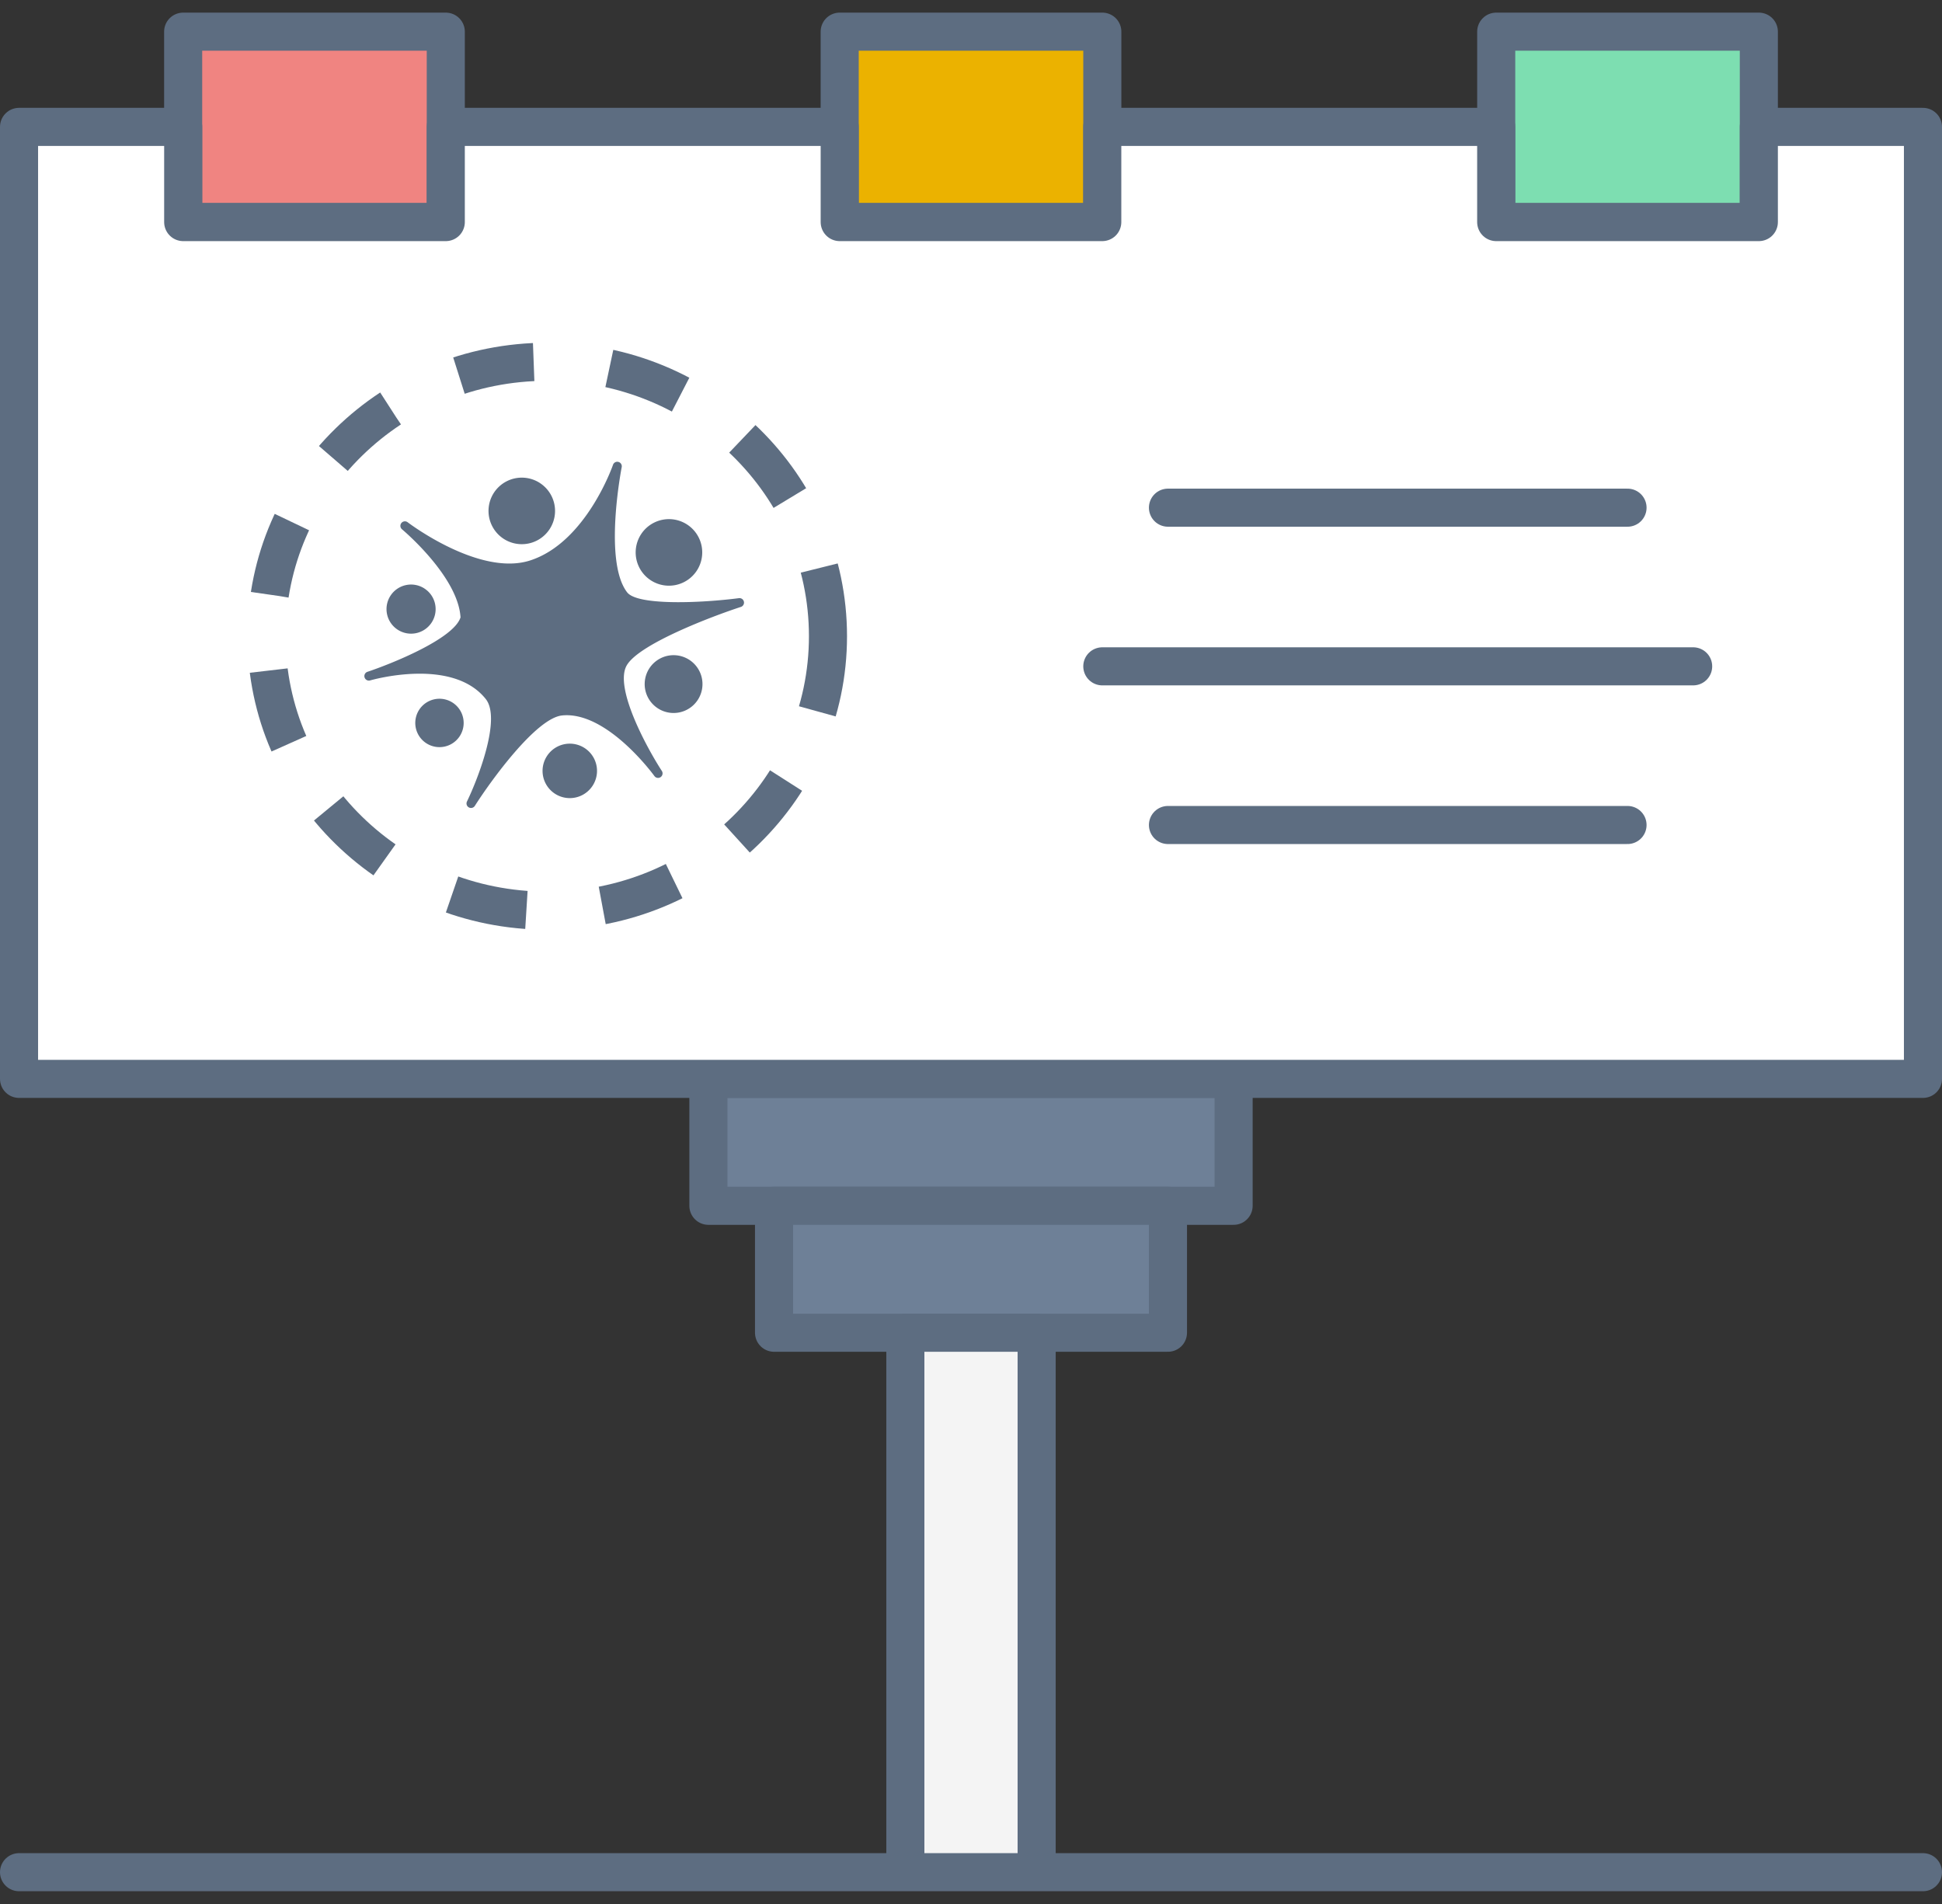
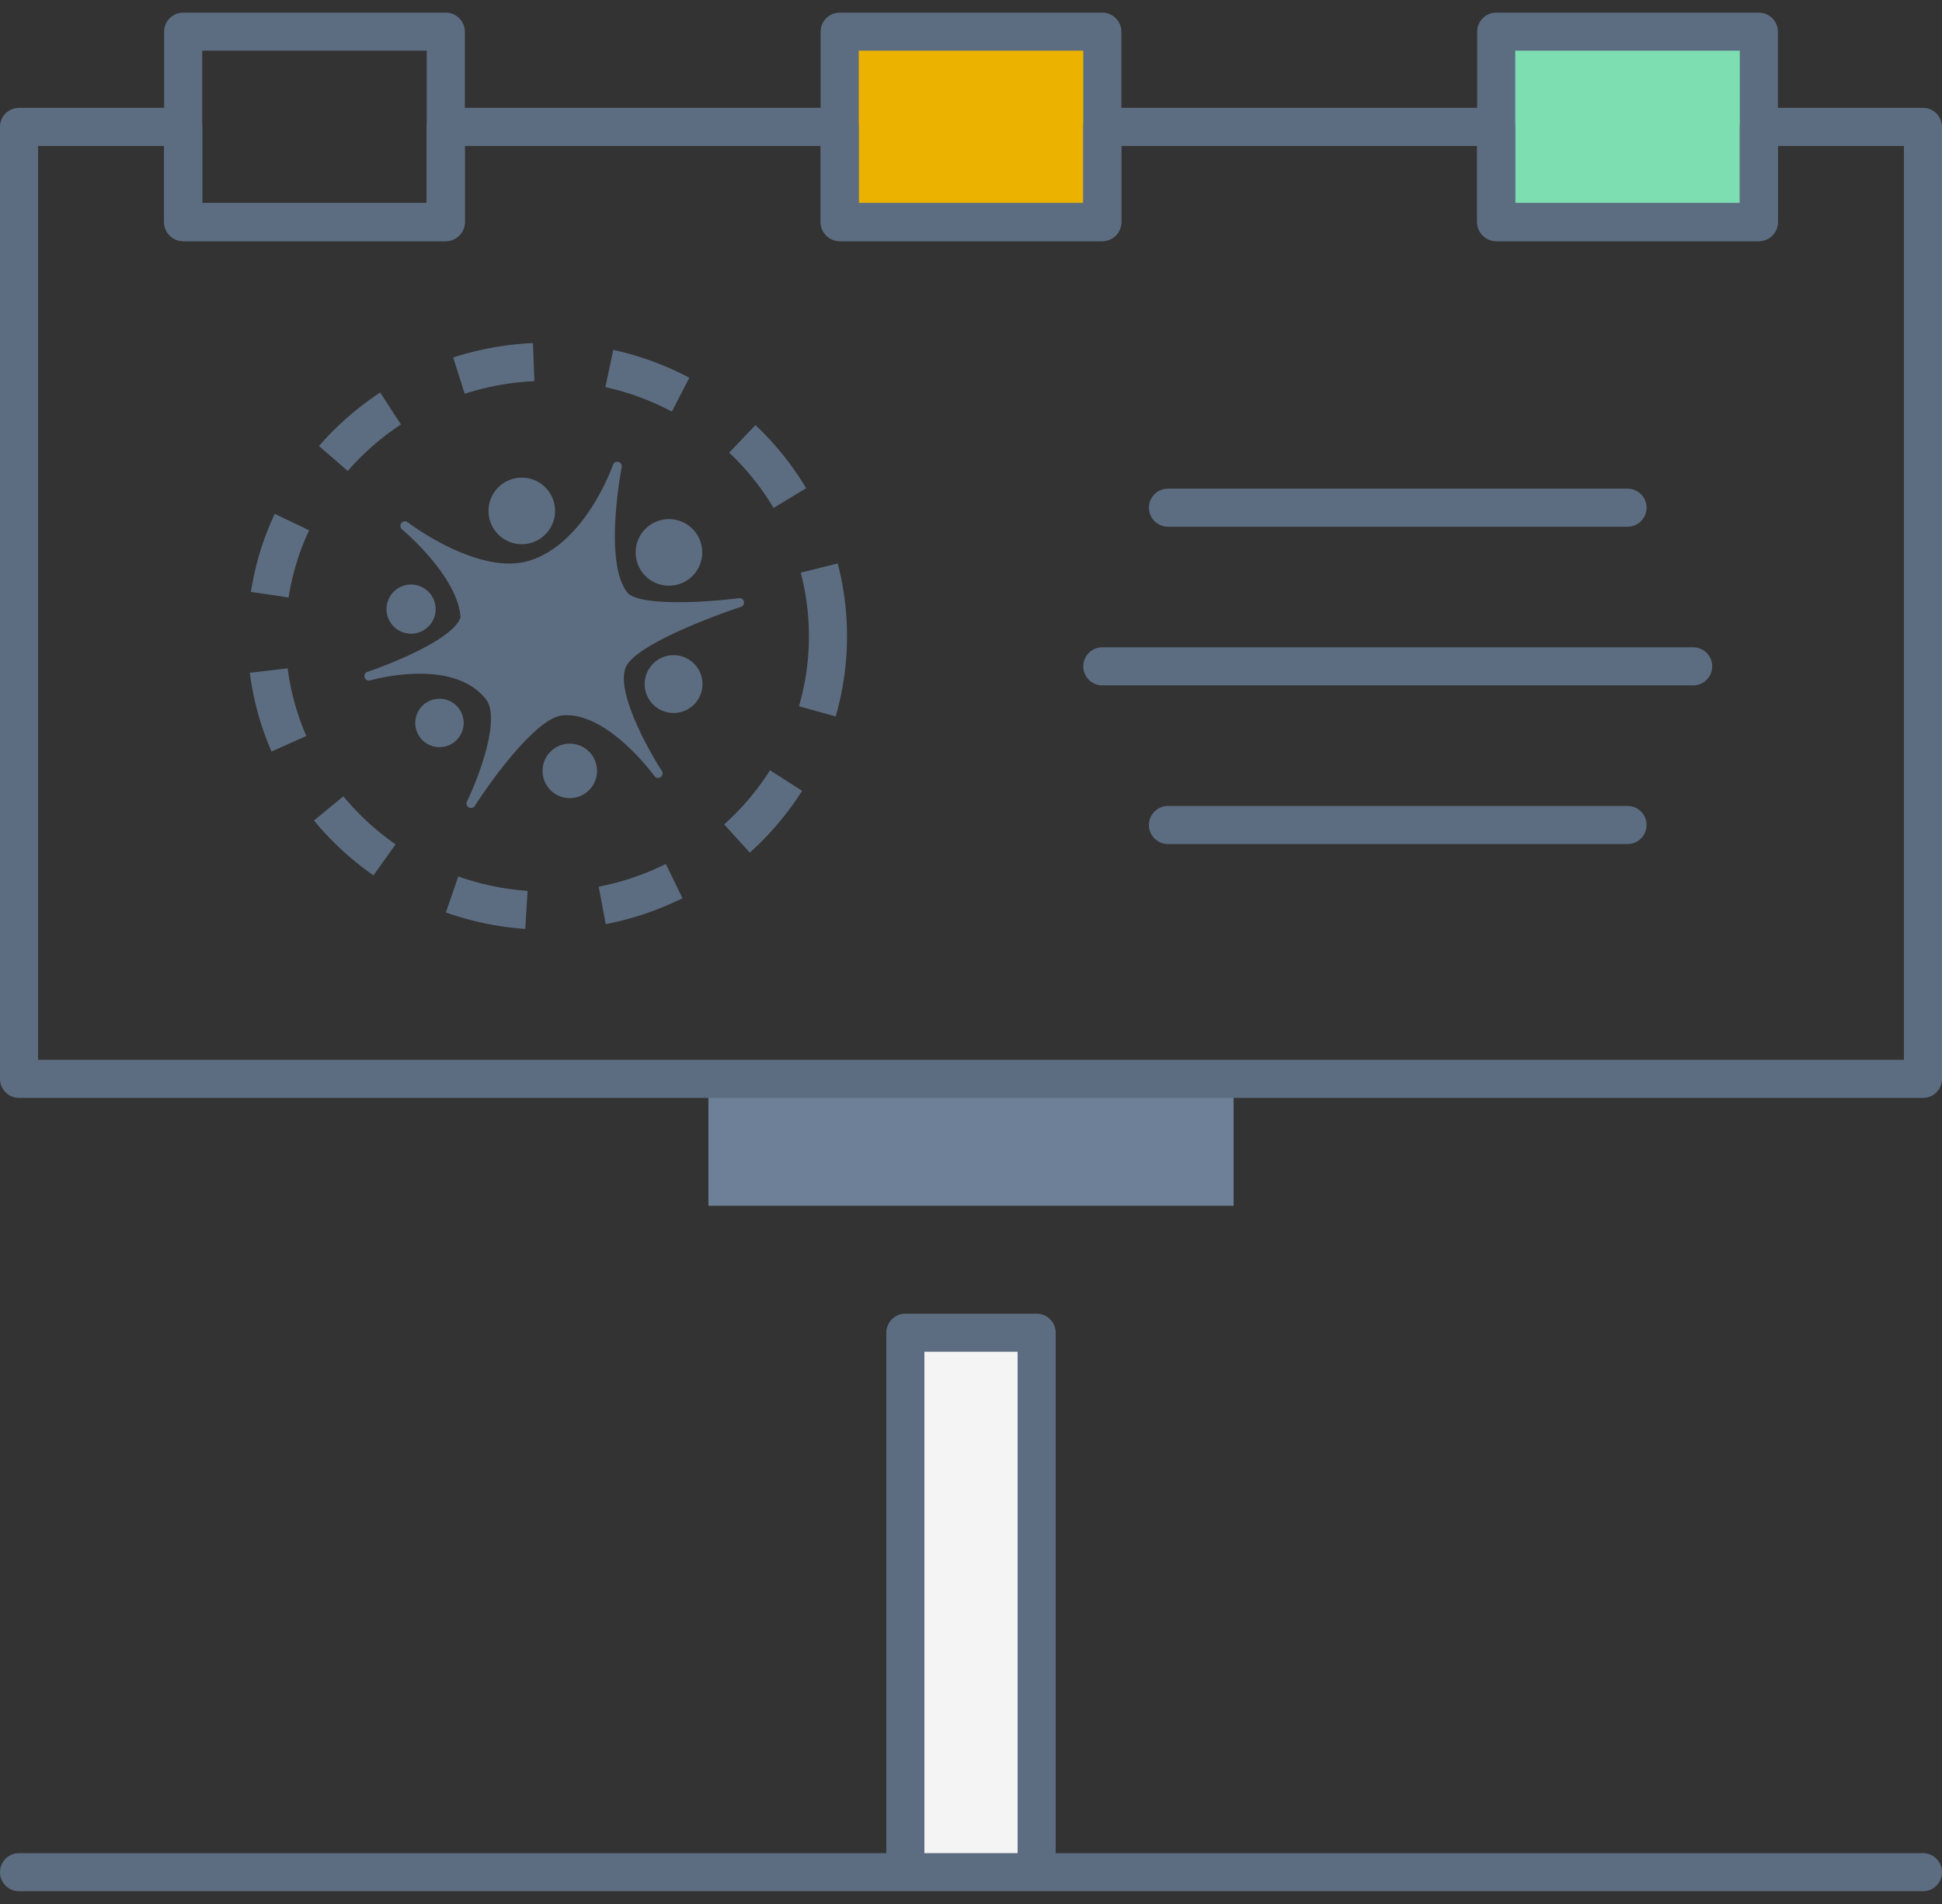
<svg xmlns="http://www.w3.org/2000/svg" width="102" height="100" viewBox="0 0 102 100">
  <rect x="0" y="0" width="102" height="100" fill="#333333" stroke="none" />
  <title>design-categories-billboard-design</title>
  <g fill="none" fill-rule="evenodd">
    <path fill="#6E8097" fill-rule="nonzero" d="M37.207 63.33h27.586v-6.667H37.207z" />
-     <path stroke="#5D6D81" stroke-width="2" stroke-linecap="round" stroke-linejoin="round" d="M37.207 63.33h27.586v-6.667H37.207z" />
-     <path fill="#6E8097" fill-rule="nonzero" d="M40.655 69.997h20.69V63.33h-20.69z" />
-     <path stroke="#5D6D81" stroke-width="2" stroke-linecap="round" stroke-linejoin="round" d="M40.655 69.997h20.69V63.33h-20.69z" />
    <path fill="#F4F4F4" fill-rule="nonzero" d="M47.552 98.33h6.896V69.997h-6.896z" />
    <path stroke="#5D6D81" stroke-width="2" stroke-linecap="round" stroke-linejoin="round" d="M47.552 98.33h6.896V69.997h-6.896zM1 98.33h100" />
-     <path fill="#F08481" fill-rule="nonzero" d="M9.62 11.663h13.794v-10H9.62z" />
    <path stroke="#5D6D81" stroke-width="2" stroke-linecap="round" stroke-linejoin="round" d="M9.62 11.663h13.794v-10H9.62z" />
    <path fill="#7DDEB1" fill-rule="nonzero" d="M78.586 11.663H92.38v-10H78.586z" />
    <path stroke="#5D6D81" stroke-width="2" stroke-linecap="round" stroke-linejoin="round" d="M78.586 11.663H92.38v-10H78.586z" />
    <path fill="#EBB200" fill-rule="nonzero" d="M44.103 11.663h13.794v-10H44.103z" />
    <path stroke="#5D6D81" stroke-width="2" stroke-linecap="round" stroke-linejoin="round" d="M44.103 11.663h13.794v-10H44.103z" />
-     <path fill="#FFF" fill-rule="nonzero" d="M92.38 6.664v5H78.585v-5h-20.69v5H44.104v-5h-20.69v5H9.622v-5H1v50h100v-50z" />
    <path stroke="#5D6D81" stroke-width="2" stroke-linecap="round" stroke-linejoin="round" d="M92.38 6.664v5H78.585v-5h-20.69v5H44.104v-5h-20.69v5H9.622v-5H1v50h100v-50zm-31.035 20h24.138M61.345 43.33h24.138m-27.586-8.333H88.93" />
    <g transform="translate(14 19)">
      <ellipse stroke="#5D6D81" stroke-width="2" stroke-dasharray="4" cx="14.744" cy="14.415" rx="14.744" ry="14.415" />
      <g fill="#5D6D81">
        <path d="M25.072 12.599a.238.238 0 0 0-.261-.183c-1.98.257-5.324.401-5.87-.304-1.256-1.62-.295-6.532-.286-6.582a.237.237 0 0 0-.456-.122c-.014.04-1.415 4.08-4.355 5.028-2.662.859-6.397-1.978-6.434-2.007a.237.237 0 0 0-.296.37c.03.025 2.947 2.472 3.074 4.627-.358 1.13-3.648 2.446-4.898 2.862a.237.237 0 0 0 .143.451c.043-.013 4.315-1.253 6.083.978.826 1.042-.435 4.238-.991 5.382a.237.237 0 0 0 .413.23c.81-1.276 3.214-4.617 4.59-4.753 2.363-.235 4.823 3.154 4.848 3.189a.237.237 0 0 0 .39-.268c-.739-1.135-2.514-4.343-1.856-5.536.627-1.136 4.547-2.612 6.004-3.085a.237.237 0 0 0 .158-.277" />
        <path d="M22.082 8.544a1.748 1.748 0 1 1-1.904 2.932 1.748 1.748 0 0 1 1.904-2.932M8.292 11.91c.599.386.769 1.187.38 1.785a1.29 1.29 0 1 1-.379-1.786m1.481 5.995a1.27 1.27 0 1 1-1.383 2.132 1.27 1.27 0 0 1 1.383-2.132m6.931 2.384a1.43 1.43 0 1 1-1.556 2.4 1.43 1.43 0 0 1 1.556-2.4m5.467-4.653a1.518 1.518 0 1 1-1.652 2.546 1.518 1.518 0 0 1 1.652-2.546m-7.815-9.266A1.746 1.746 0 1 1 12.455 9.3a1.747 1.747 0 1 1 1.902-2.932" />
      </g>
    </g>
  </g>
</svg>